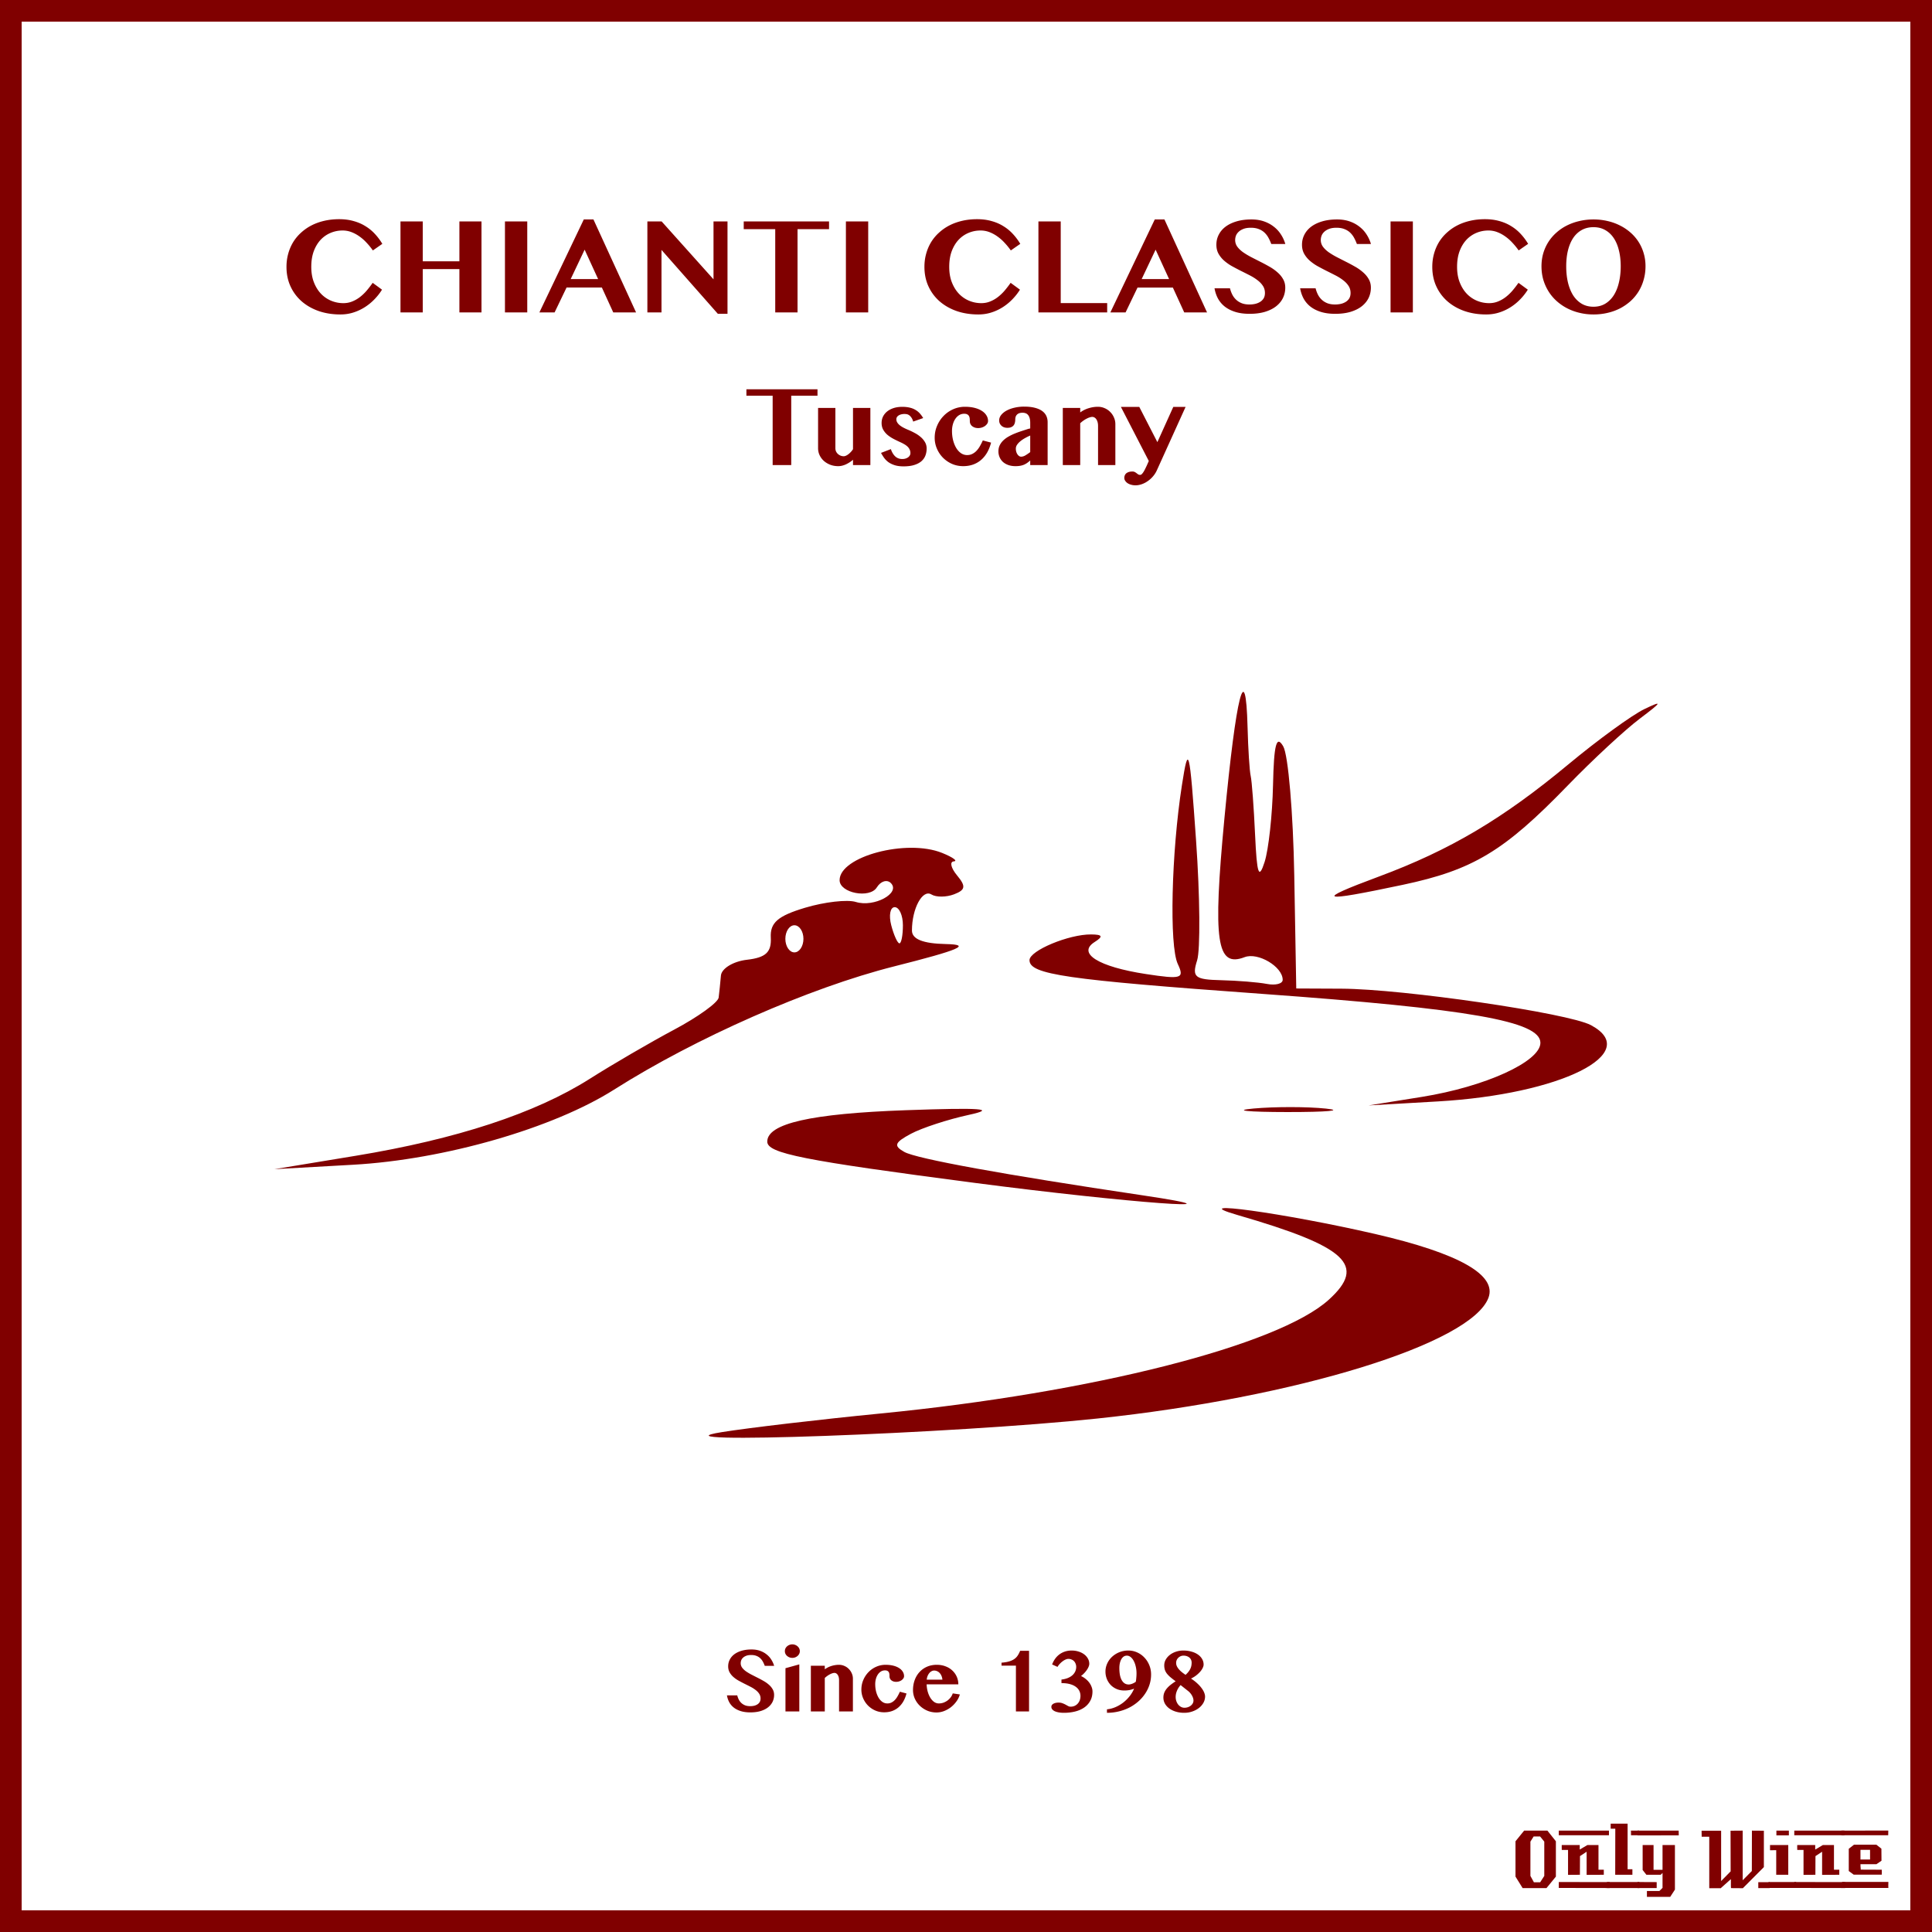
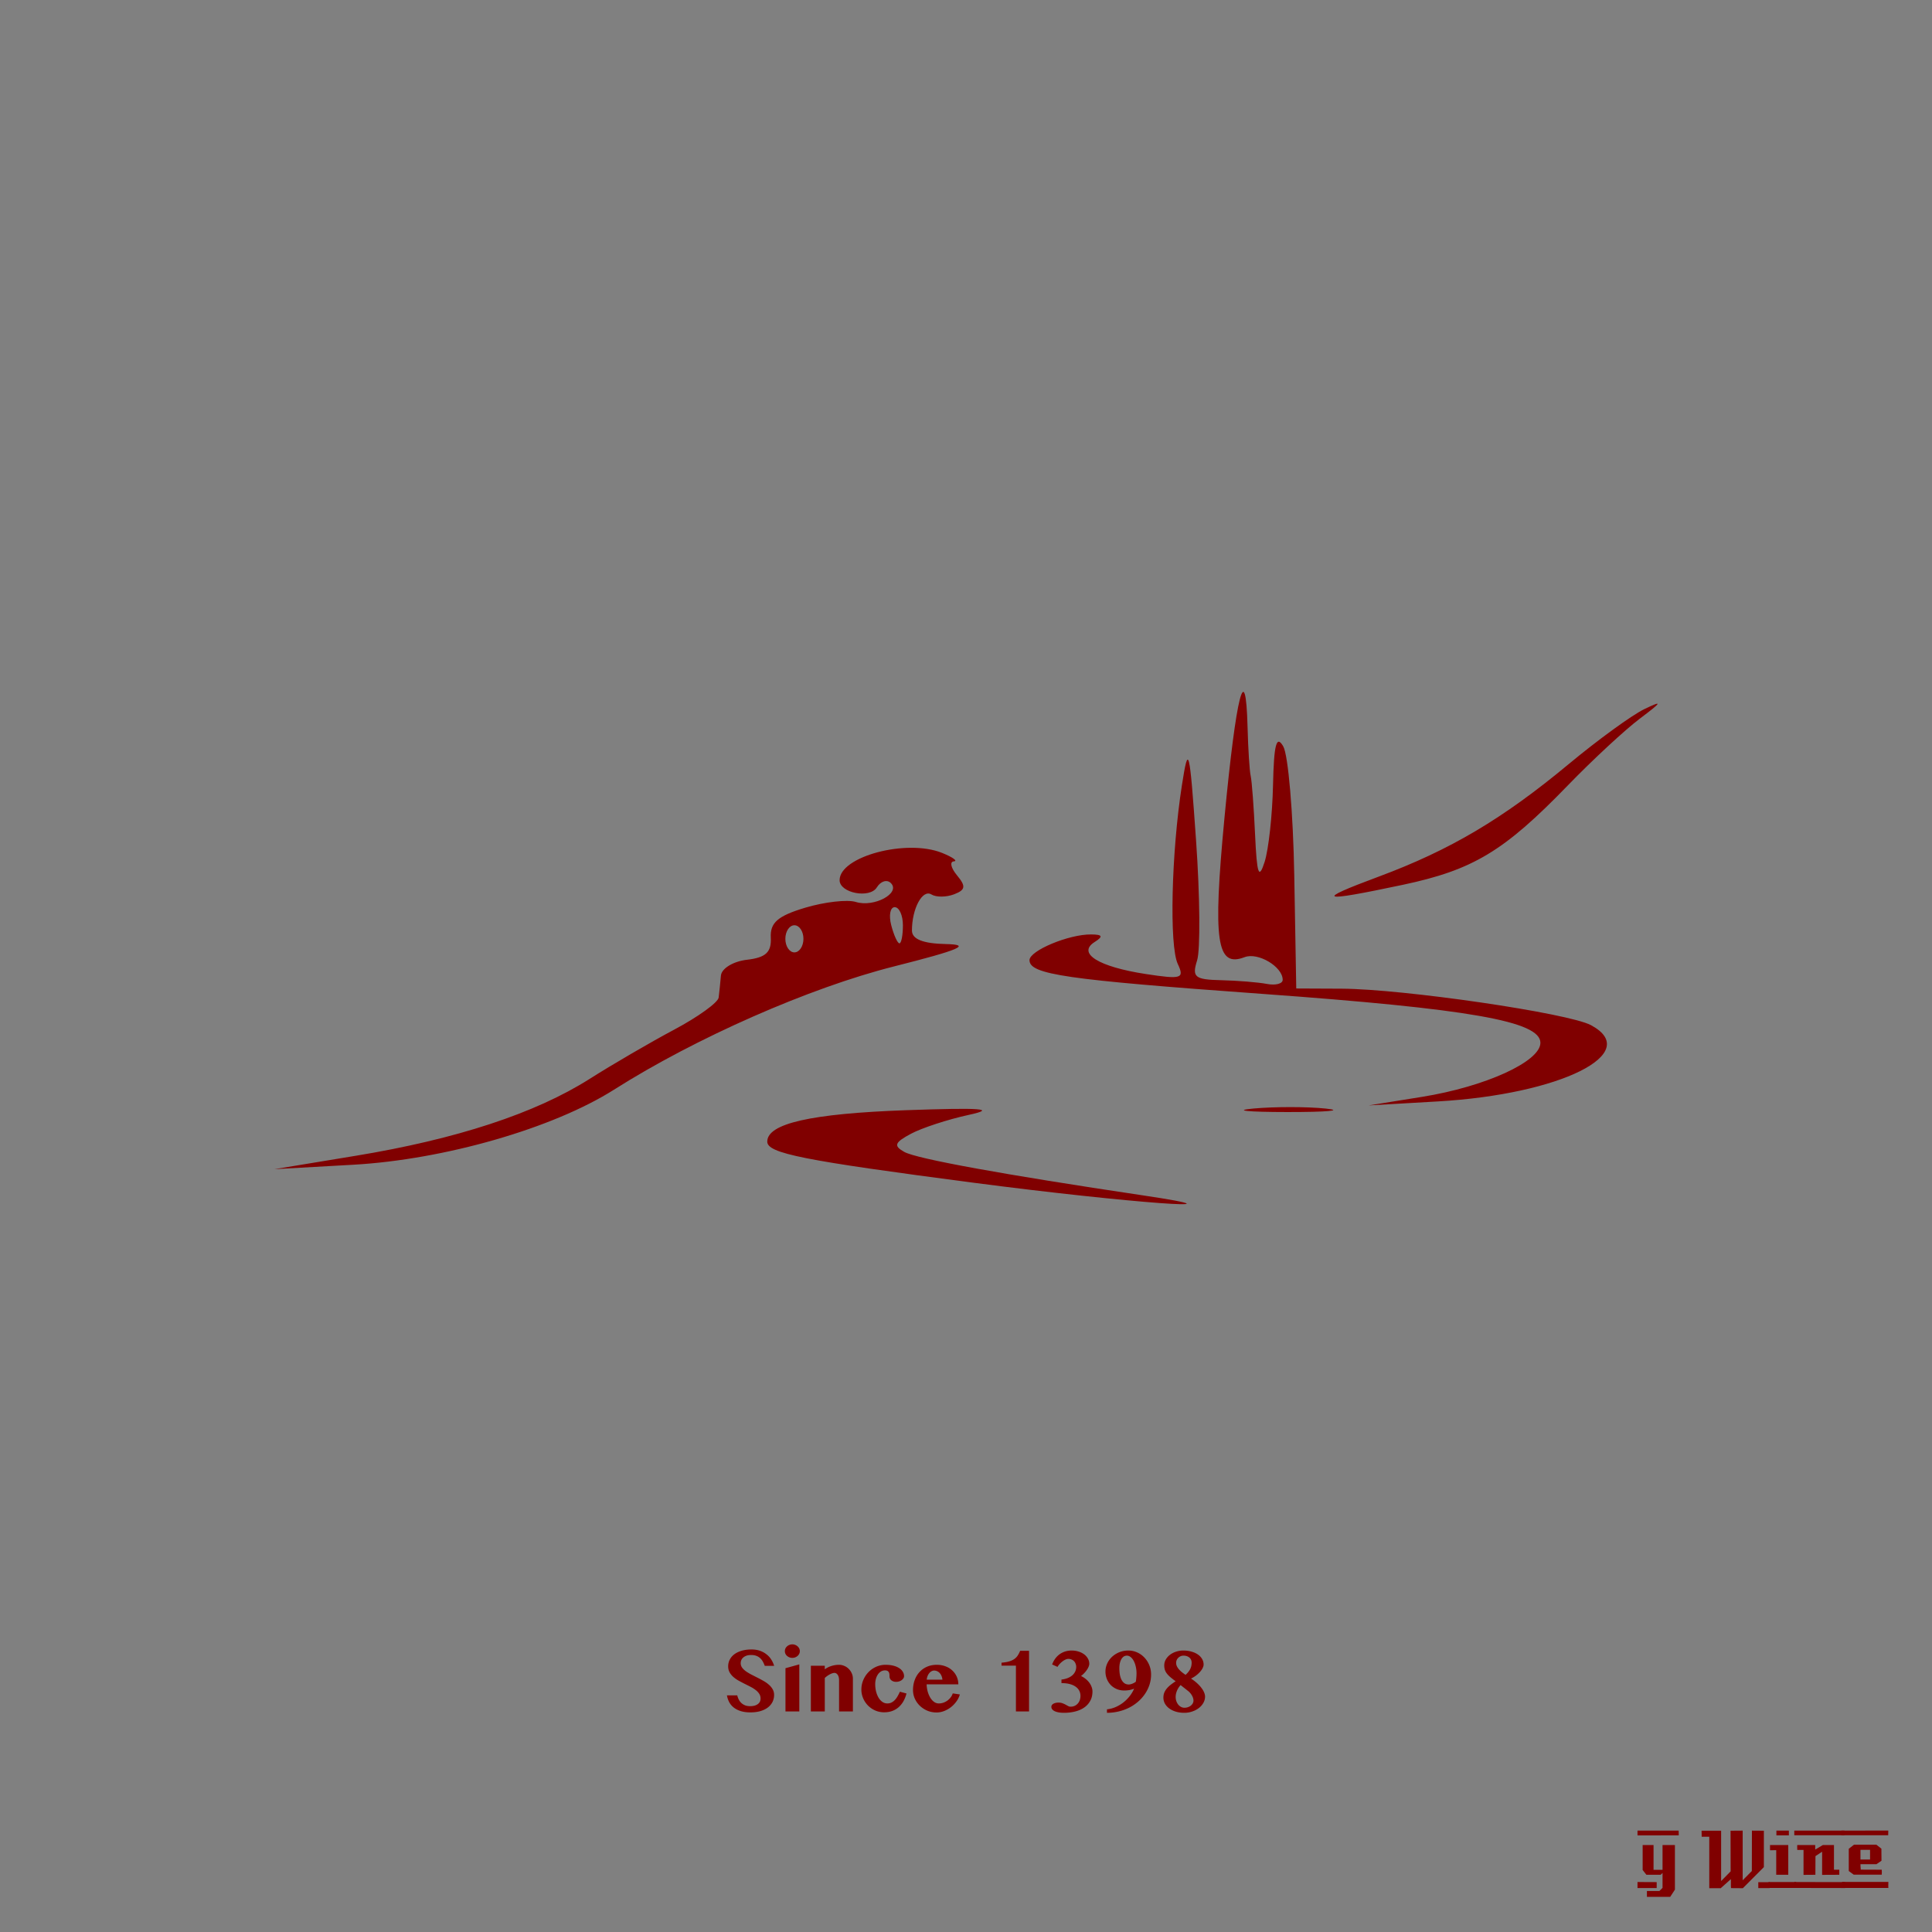
<svg xmlns="http://www.w3.org/2000/svg" width="885.827" height="885.827" viewBox="0 0 885.827 885.827">
  <rect x="0" y="0" width="885.827" height="885.827" fill="#808080" stroke="none" />
-   <path style="marker:none" color="#000" fill="#fff" stroke="maroon" stroke-width="9.933" overflow="visible" d="M4.963 4.966h875.901V880.86H4.963z" />
  <g fill="maroon" font-size="40" font-weight="400" letter-spacing="0" word-spacing="0" font-family="LambrettistA">
-     <path d="M713.379 860.427l-4.32 5.28h-10.92l-3.28-5.28v-16.2l3.96-4.88h10.68l3.88 4.88v16.2m-5.32-.32v-15.72l-1.92-2.36h-2.96l-1.48 2.36v15.72l1.6 2.92h2.88l1.88-2.92M737.71 841.467h-23v-2.12h23v2.12m-2.36 18.12c-3.733 0-6.36.013-7.88.04v-10.6l-3.04 2-.04 8.56-5.44.04v-11.44h-2.88c-.026-1.52-.026-2.267 0-2.24h8.24v2.08l3.52-2.08h5.08v11.32h2.44v2.32m2.68 6.08l-23.32-.04v-2.72l23.32.04v2.72" style="text-align:start;line-height:125%;-inkscape-font-specification:LambrettistA" />
-     <path d="M751.538 841.467h-3.72v-1.2c-.027-.08-.04-.387-.04-.92h3.76v2.12m-3.08 18.12h-7.88l.04-21.12h-2.12v-2.32h7.76v20.92h2.2v2.52m3.2 6.08h-14.88v-2.76h14.84c0 .746.013 1.666.04 2.76" style="text-align:start;line-height:125%;-inkscape-font-specification:LambrettistA" />
    <path d="M769.717 841.507l-18.92.04v-2.2h18.88c.026 1.333.04 2.053.04 2.16m-1.76 24.88l-2.16 3.32h-10.68v-2.68h5.72l1.44-1.44v-6.84l-.84.84h-6.56l-1.72-2.2v-11.44h5v11.36h4.12v-11.36h5.68v20.44m-8.36-.72h-8.8v-2.76l8.8.04v2.72M811.381 865.707h-5.2v-2.72h5.2v2.72m-2.64-9.64l-9.64 9.68c-2 0-3.8-.013-5.4-.04-.08 0-.107-1.374-.08-4.12l-4.76 4.24c0-.027-.013-.053-.04-.08h-5.12v-23.6h-3.48l-.04-2.76h8.96v23.08l4.36-4.44-.04-18.64c2.187 0 4.04-.013 5.56-.04v22.76l4.2-4.24.04-18.52c1.387.027 3.213.04 5.48.04v16.68" style="text-align:start;line-height:125%;-inkscape-font-specification:LambrettistA" />
    <path d="M820.202 841.507h-5.72v-2.16h5.72v2.16m-.28 18.08h-5.52c-.026-2.16-.026-5.92 0-11.28l-2.84.04c-.026-1.574-.026-2.374 0-2.4h8.36v13.64m3.6 6.04h-12.64v-2.72h12.64v2.72" style="text-align:start;line-height:125%;-inkscape-font-specification:LambrettistA" />
    <path d="M845.68 841.467h-23v-2.12h23v2.12m-2.36 18.12c-3.734 0-6.36.013-7.88.04v-10.6l-3.04 2-.04 8.56-5.44.04v-11.44h-2.88c-.027-1.52-.027-2.267 0-2.24h8.24v2.08l3.52-2.08h5.08v11.32h2.44v2.32m2.68 6.08l-23.32-.04v-2.72l23.32.04v2.72" style="text-align:start;line-height:125%;-inkscape-font-specification:LambrettistA" />
    <path d="M865.787 839.307l-.04 2.16h-21.48v-2.12l21.52-.04m-3 20.24h-12.84l-2.28-1.68v-10.2l2.4-1.88h10.24l2.32 1.84.04 5.52-2.32 1.6h-7.32c0 .64.013 1.066.04 1.28.053.213.08.613.08 1.2l9.64.04c.053.906.053 1.666 0 2.28m3.04 6.08h-21.24v-2.76h21.24c-.054 1.493-.054 2.413 0 2.76m-8.4-13.04v-4.44h-4.4v4.44h4.4" style="text-align:start;line-height:125%;-inkscape-font-specification:LambrettistA" />
  </g>
  <g>
    <g fill="maroon">
      <g font-weight="700" letter-spacing="0" word-spacing="0" font-family="Oriya MN">
        <g style="text-align:start;line-height:125%;-inkscape-font-specification:Oriya MN Bold" font-size="60">
-           <path d="M142.723 122.354c0 2.695.41 5.078 1.23 7.148.82 2.07 1.905 3.809 3.252 5.215a13.808 13.808 0 004.688 3.194 14.492 14.492 0 005.508 1.084c1.464 0 2.822-.254 4.072-.762a14.854 14.854 0 003.545-2.022 21.087 21.087 0 003.105-2.959 50.91 50.91 0 002.754-3.574l4.278 3.135a25.897 25.897 0 01-3.34 4.277 23.84 23.84 0 01-4.366 3.633 22.454 22.454 0 01-5.302 2.52c-1.914.625-3.936.937-6.065.937-3.593 0-6.904-.518-9.931-1.553-3.008-1.054-5.616-2.539-7.823-4.453a20.32 20.32 0 01-5.127-6.885c-1.23-2.675-1.845-5.654-1.845-8.935 0-2.11.263-4.111.79-6.006a21.059 21.059 0 012.257-5.303 19.914 19.914 0 013.632-4.365 21.987 21.987 0 014.805-3.34c1.797-.918 3.76-1.62 5.889-2.11 2.129-.487 4.385-.732 6.767-.732 2.403 0 4.6.284 6.592.85 2.012.547 3.828 1.328 5.45 2.344a19.85 19.85 0 014.365 3.574 26.736 26.736 0 013.398 4.541l-4.336 3.018a31.293 31.293 0 00-2.871-3.516 19.857 19.857 0 00-3.281-2.9 16.138 16.138 0 00-3.692-1.993 11.32 11.32 0 00-4.043-.732c-1.914 0-3.74.361-5.478 1.084a13.288 13.288 0 00-4.6 3.193c-1.308 1.407-2.353 3.145-3.134 5.215-.762 2.07-1.143 4.463-1.143 7.178M193.846 123.38v19.863h-10.225v-41.72h10.225v18.282h16.787v-18.281h10.137v41.719h-10.137v-19.864h-16.787M231.522 101.524h10.224v41.719h-10.224v-41.72M272.098 100.616l19.541 42.627H281.18l-5.215-11.397h-16.201l-5.479 11.397h-6.972l20.361-42.627h4.424m-10.43 27.334h12.569l-6.182-13.477-6.387 13.477M296.824 101.524h6.534l23.789 26.543v-26.543h6.416v42.363h-4.424l-25.84-29.297v28.653h-6.475v-41.72M380.116 101.524v3.545h-14.444v38.174h-10.224v-38.174h-14.444v-3.545h39.112M387.85 101.524h10.224v41.719H387.85v-41.72M435.223 122.354c0 2.695.41 5.078 1.23 7.148.82 2.07 1.905 3.809 3.252 5.215a13.808 13.808 0 004.688 3.194 14.492 14.492 0 005.508 1.084c1.464 0 2.822-.254 4.072-.762a14.854 14.854 0 003.545-2.022 21.087 21.087 0 003.105-2.959 50.91 50.91 0 002.754-3.574l4.278 3.135a25.897 25.897 0 01-3.34 4.277 23.84 23.84 0 01-4.366 3.633 22.454 22.454 0 01-5.302 2.52c-1.914.625-3.936.937-6.065.937-3.593 0-6.904-.518-9.931-1.553-3.008-1.054-5.616-2.539-7.823-4.453a20.32 20.32 0 01-5.127-6.885c-1.23-2.675-1.845-5.654-1.845-8.935 0-2.11.263-4.111.79-6.006a21.059 21.059 0 012.257-5.303 19.914 19.914 0 013.632-4.365 21.987 21.987 0 014.805-3.34c1.797-.918 3.76-1.62 5.889-2.11 2.129-.487 4.385-.732 6.767-.732 2.403 0 4.6.284 6.592.85 2.012.547 3.828 1.328 5.45 2.344a19.85 19.85 0 014.365 3.574 26.736 26.736 0 013.398 4.541l-4.336 3.018a31.293 31.293 0 00-2.871-3.516 19.857 19.857 0 00-3.281-2.9 16.138 16.138 0 00-3.692-1.993 11.32 11.32 0 00-4.043-.732c-1.914 0-3.74.361-5.478 1.084a13.288 13.288 0 00-4.6 3.193c-1.308 1.407-2.353 3.145-3.134 5.215-.762 2.07-1.143 4.463-1.143 7.178M476.121 101.524h10.225v37.441h21.299v4.278H476.12v-41.72M533.895 100.616l19.54 42.627h-10.458l-5.215-11.397h-16.201l-5.479 11.397h-6.972l20.361-42.627h4.424m-10.43 27.334h12.568l-6.181-13.477-6.387 13.477M572.948 143.887c-2.5 0-4.688-.293-6.563-.879-1.875-.586-3.477-1.396-4.805-2.431a12.06 12.06 0 01-3.134-3.692c-.762-1.426-1.29-2.988-1.582-4.687h7.09a13.475 13.475 0 001.083 2.93 8.48 8.48 0 001.787 2.343c.723.664 1.583 1.191 2.579 1.582.996.371 2.148.557 3.457.557.879 0 1.738-.088 2.578-.264.86-.195 1.62-.498 2.285-.908a4.799 4.799 0 001.64-1.611c.41-.684.616-1.514.616-2.49 0-1.25-.322-2.354-.967-3.311-.625-.957-1.465-1.826-2.52-2.608-1.035-.8-2.226-1.543-3.574-2.226a263.4 263.4 0 00-4.072-2.051 135.789 135.789 0 01-4.102-2.168 21.324 21.324 0 01-3.574-2.549 12.158 12.158 0 01-2.52-3.164c-.624-1.172-.937-2.52-.937-4.043 0-1.66.361-3.193 1.084-4.6.723-1.425 1.768-2.656 3.135-3.69 1.387-1.036 3.076-1.847 5.068-2.432 1.992-.586 4.258-.88 6.797-.88 2.11 0 4.014.294 5.713.88 1.7.585 3.193 1.386 4.482 2.402a13.816 13.816 0 013.282 3.545 16.597 16.597 0 012.05 4.424h-6.445c-.37-.996-.8-1.944-1.289-2.842a9.461 9.461 0 00-1.816-2.373c-.723-.684-1.592-1.22-2.608-1.612-1.015-.41-2.236-.615-3.662-.615-1.328 0-2.451.176-3.369.528-.918.351-1.66.8-2.227 1.347a4.746 4.746 0 00-1.23 1.787 5.872 5.872 0 00-.352 1.963c0 1.114.323 2.13.967 3.047.664.899 1.533 1.738 2.608 2.52a35.434 35.434 0 003.691 2.226 792.17 792.17 0 004.19 2.139 86.273 86.273 0 014.218 2.256 21.074 21.074 0 013.692 2.607c1.093.938 1.963 1.983 2.607 3.135.664 1.152.996 2.451.996 3.896 0 1.7-.351 3.282-1.054 4.746-.704 1.446-1.749 2.715-3.135 3.81-1.367 1.073-3.076 1.923-5.127 2.548-2.031.605-4.375.908-7.031.908M612.205 143.887c-2.5 0-4.687-.293-6.562-.879-1.875-.586-3.477-1.396-4.805-2.431a12.06 12.06 0 01-3.135-3.692c-.761-1.426-1.289-2.988-1.582-4.687h7.09a13.475 13.475 0 001.084 2.93 8.48 8.48 0 001.787 2.343c.723.664 1.582 1.191 2.578 1.582.997.371 2.149.557 3.457.557.88 0 1.739-.088 2.579-.264.859-.195 1.62-.498 2.285-.908a4.799 4.799 0 001.64-1.611c.41-.684.616-1.514.616-2.49 0-1.25-.323-2.354-.967-3.311-.625-.957-1.465-1.826-2.52-2.608-1.035-.8-2.226-1.543-3.574-2.226a263.446 263.446 0 00-4.072-2.051 135.789 135.789 0 01-4.102-2.168 21.324 21.324 0 01-3.574-2.549 12.158 12.158 0 01-2.52-3.164c-.625-1.172-.937-2.52-.937-4.043 0-1.66.361-3.193 1.084-4.6.723-1.425 1.768-2.656 3.135-3.69 1.386-1.036 3.076-1.847 5.068-2.432 1.992-.586 4.258-.88 6.797-.88 2.11 0 4.014.294 5.713.88 1.699.585 3.193 1.386 4.482 2.402a13.816 13.816 0 013.282 3.545 16.598 16.598 0 012.05 4.424h-6.445c-.371-.996-.8-1.944-1.29-2.842a9.461 9.461 0 00-1.815-2.373c-.723-.684-1.592-1.22-2.608-1.612-1.016-.41-2.236-.615-3.662-.615-1.328 0-2.451.176-3.37.528-.917.351-1.66.8-2.226 1.347a4.746 4.746 0 00-1.23 1.787 5.872 5.872 0 00-.352 1.963c0 1.114.323 2.13.967 3.047.664.899 1.533 1.738 2.607 2.52a35.434 35.434 0 003.692 2.226 792.17 792.17 0 004.19 2.139 86.273 86.273 0 014.218 2.256 21.073 21.073 0 013.691 2.607c1.094.938 1.963 1.983 2.608 3.135.664 1.152.996 2.451.996 3.896 0 1.7-.352 3.282-1.055 4.746-.703 1.446-1.748 2.715-3.134 3.81-1.368 1.073-3.077 1.923-5.127 2.548-2.032.605-4.375.908-7.032.908M637.576 101.524h10.225v41.719h-10.225v-41.72M668.074 122.354c0 2.695.41 5.078 1.231 7.148.82 2.07 1.904 3.809 3.252 5.215a13.808 13.808 0 004.687 3.194 14.492 14.492 0 005.508 1.084c1.465 0 2.822-.254 4.072-.762a14.854 14.854 0 003.545-2.022 21.088 21.088 0 003.106-2.959 50.907 50.907 0 002.754-3.574l4.277 3.135a25.897 25.897 0 01-3.34 4.277 23.84 23.84 0 01-4.365 3.633 22.455 22.455 0 01-5.303 2.52c-1.914.625-3.935.937-6.064.937-3.594 0-6.904-.518-9.932-1.553-3.008-1.054-5.615-2.539-7.822-4.453a20.32 20.32 0 01-5.127-6.885c-1.23-2.675-1.846-5.654-1.846-8.935 0-2.11.264-4.111.791-6.006a21.059 21.059 0 012.256-5.303 19.914 19.914 0 013.633-4.365 21.987 21.987 0 014.805-3.34c1.797-.918 3.76-1.62 5.888-2.11 2.13-.487 4.385-.732 6.768-.732 2.402 0 4.6.284 6.592.85 2.011.547 3.828 1.328 5.449 2.344a19.85 19.85 0 014.365 3.574 26.736 26.736 0 013.399 4.541l-4.336 3.018a31.293 31.293 0 00-2.871-3.516 19.857 19.857 0 00-3.282-2.9 16.138 16.138 0 00-3.691-1.993 11.32 11.32 0 00-4.043-.732c-1.914 0-3.74.361-5.479 1.084a13.288 13.288 0 00-4.6 3.193c-1.308 1.407-2.353 3.145-3.134 5.215-.762 2.07-1.143 4.463-1.143 7.178M730.623 144.18c-2.246 0-4.394-.254-6.445-.762a24.589 24.589 0 01-5.713-2.109 22.96 22.96 0 01-4.805-3.34 20.493 20.493 0 01-3.691-4.424 21.863 21.863 0 01-2.373-5.332c-.547-1.933-.82-3.974-.82-6.123 0-2.11.273-4.101.82-5.976a20.425 20.425 0 012.373-5.215 20.197 20.197 0 013.691-4.278 21.892 21.892 0 014.805-3.251 25.358 25.358 0 015.713-2.022c2.05-.488 4.2-.732 6.445-.732 2.246 0 4.395.244 6.446.732a24.489 24.489 0 015.713 2.05 22.48 22.48 0 014.804 3.223 20.2 20.2 0 013.692 4.278 19.81 19.81 0 012.343 5.185c.567 1.875.85 3.858.85 5.948 0 2.207-.283 4.287-.85 6.24a20.875 20.875 0 01-2.343 5.39 20.496 20.496 0 01-3.692 4.424 23.592 23.592 0 01-4.804 3.31 24.485 24.485 0 01-5.713 2.052c-2.051.488-4.2.732-6.446.732m0-3.545c2.032 0 3.819-.459 5.362-1.377 1.562-.937 2.87-2.226 3.925-3.867 1.055-1.66 1.846-3.623 2.373-5.889.547-2.265.82-4.736.82-7.412 0-2.636-.273-5.049-.82-7.236-.527-2.207-1.318-4.102-2.373-5.684-1.054-1.582-2.363-2.812-3.925-3.691-1.543-.879-3.33-1.318-5.362-1.318-2.05 0-3.857.439-5.42 1.318-1.562.879-2.87 2.11-3.925 3.691-1.036 1.582-1.827 3.477-2.373 5.684-.528 2.187-.791 4.6-.791 7.236 0 2.676.263 5.147.79 7.412.547 2.266 1.338 4.229 2.374 5.889 1.054 1.64 2.363 2.93 3.925 3.867 1.563.918 3.37 1.377 5.42 1.377" />
-         </g>
+           </g>
        <g style="text-align:start;line-height:125%;-inkscape-font-specification:Oriya MN Bold" font-size="50">
-           <path d="M374.823 178.478v2.954h-12.037v31.811h-8.52v-31.811H342.23v-2.954h32.593M383.026 187.047v18.457c0 .52.097 1.01.293 1.465.211.44.488.822.83 1.147.358.326.765.586 1.22.782.472.195.969.292 1.49.292.293 0 .626-.08 1-.244.375-.162.75-.39 1.124-.683a8.21 8.21 0 001.123-1.026c.374-.39.708-.822 1-1.294v-18.896h7.96v26.196h-7.96v-2.441a13.916 13.916 0 01-3.344 2.148c-1.172.521-2.32.782-3.442.782-1.302 0-2.515-.212-3.638-.635-1.123-.44-2.1-1.026-2.93-1.758a8.271 8.271 0 01-1.953-2.612 7.513 7.513 0 01-.708-3.223v-18.457h7.935M408.465 205.919c.472 1.416 1.14 2.53 2.002 3.345.863.797 1.945 1.196 3.247 1.196.554 0 1.058-.073 1.514-.22a3.951 3.951 0 001.172-.586c.325-.244.577-.529.757-.854.179-.326.268-.676.268-1.05 0-.618-.122-1.172-.366-1.66a4.396 4.396 0 00-.952-1.318 7.413 7.413 0 00-1.465-1.075c-.57-.341-1.18-.659-1.831-.952a53.14 53.14 0 01-3.076-1.49 16.14 16.14 0 01-2.784-1.83 9.075 9.075 0 01-1.977-2.368c-.505-.895-.757-1.929-.757-3.1 0-1.108.228-2.117.684-3.028a7.106 7.106 0 011.953-2.344c.83-.651 1.823-1.156 2.978-1.514 1.172-.358 2.458-.537 3.858-.537 1.286 0 2.425.122 3.418.366.993.228 1.863.57 2.612 1.026a8.07 8.07 0 012.002 1.611c.57.635 1.09 1.351 1.562 2.149l-4.59 1.61c-.244-.845-.545-1.496-.903-1.952-.342-.472-.7-.822-1.074-1.05a2.685 2.685 0 00-1.099-.415 7.143 7.143 0 00-.952-.073c-.488 0-.952.057-1.391.17-.44.098-.83.253-1.172.465a2.479 2.479 0 00-.83.756c-.196.31-.293.66-.293 1.05 0 .505.13.977.39 1.416.26.44.619.855 1.075 1.245.455.375.992.733 1.61 1.075a24.08 24.08 0 002.052.976c1.123.456 2.205.969 3.247 1.538a14.163 14.163 0 012.807 1.904 8.822 8.822 0 011.954 2.344c.504.863.756 1.831.756 2.905 0 1.14-.187 2.206-.561 3.199-.375.993-.985 1.863-1.831 2.612-.847.732-1.945 1.31-3.296 1.733-1.335.424-2.962.635-4.883.635-1.628 0-3.011-.187-4.15-.561-1.14-.375-2.108-.855-2.906-1.44a9.449 9.449 0 01-1.953-2.003 24.615 24.615 0 01-1.342-2.173l4.516-1.733M442.083 189.708c-.846 0-1.62.212-2.32.635-.683.423-1.269 1-1.757 1.733-.488.716-.863 1.555-1.123 2.515-.26.944-.39 1.945-.39 3.003 0 1.465.162 2.864.488 4.199.342 1.335.814 2.515 1.416 3.54.602 1.01 1.326 1.815 2.173 2.417a4.918 4.918 0 002.88.903c.88 0 1.669-.179 2.369-.537a6.872 6.872 0 001.928-1.44 10.72 10.72 0 001.563-2.149c.472-.813.911-1.676 1.318-2.587l3.784 1c-.44 1.71-1.05 3.24-1.83 4.59-.782 1.335-1.718 2.466-2.808 3.394a11.618 11.618 0 01-3.687 2.1c-1.367.472-2.856.708-4.468.708-1.806 0-3.507-.342-5.102-1.026a13.613 13.613 0 01-4.15-2.832 13.475 13.475 0 01-2.784-4.15 12.521 12.521 0 01-1.025-5.03c0-1.936.366-3.76 1.099-5.468.732-1.726 1.725-3.231 2.978-4.517a13.834 13.834 0 014.419-3.076 13.19 13.19 0 015.395-1.123c1.612 0 3.069.163 4.37.488 1.303.326 2.41.781 3.32 1.367.929.586 1.637 1.278 2.125 2.075.504.798.757 1.66.757 2.588 0 .44-.13.855-.39 1.246-.261.39-.603.74-1.026 1.05a5.565 5.565 0 01-1.465.707 5.61 5.61 0 01-1.636.244c-.635 0-1.188-.089-1.66-.268a4.04 4.04 0 01-1.196-.684 2.89 2.89 0 01-.977-2.148c0-.39-.016-.79-.049-1.196a3.006 3.006 0 00-.293-1.123 1.914 1.914 0 00-.78-.83c-.343-.212-.83-.318-1.466-.318M472.357 199.693a23.53 23.53 0 00-2.32 1.148c-.78.423-1.489.895-2.124 1.416a7.752 7.752 0 00-1.562 1.636c-.39.57-.586 1.172-.586 1.806 0 .505.065.985.195 1.44.13.44.31.83.537 1.173.228.325.48.586.757.78.293.196.602.294.928.294.635 0 1.286-.196 1.953-.586a24.707 24.707 0 002.222-1.514v-7.593m7.983 13.55h-7.983v-2.1c-.44.375-.871.717-1.294 1.026-.423.31-.895.586-1.416.83a8.043 8.043 0 01-1.734.537c-.65.13-1.424.196-2.319.196-1.204 0-2.295-.171-3.271-.513-.96-.342-1.783-.814-2.466-1.416a6.375 6.375 0 01-1.538-2.173 6.707 6.707 0 01-.537-2.686c0-1.009.187-1.912.561-2.71a7.962 7.962 0 011.563-2.197 12.229 12.229 0 012.319-1.758c.895-.52 1.847-.992 2.856-1.416a45.653 45.653 0 013.174-1.172c1.09-.358 2.165-.708 3.223-1.05l.879-.195v-2.612c0-.83-.09-1.538-.269-2.124-.163-.586-.399-1.058-.708-1.416a2.454 2.454 0 00-1.098-.806 3.99 3.99 0 00-1.44-.244c-.636 0-1.165.082-1.588.244-.423.163-.765.391-1.025.684a2.44 2.44 0 00-.562.977c-.114.374-.17.773-.17 1.196 0 .504-.058.985-.172 1.44a2.996 2.996 0 01-.561 1.22c-.26.343-.627.62-1.099.831-.455.212-1.05.317-1.782.317a4.689 4.689 0 01-1.538-.244 3.818 3.818 0 01-1.172-.708 3.644 3.644 0 01-.781-1.074 3.41 3.41 0 01-.269-1.343c0-.911.31-1.75.928-2.514.619-.782 1.449-1.457 2.49-2.027 1.058-.57 2.27-1.009 3.638-1.318a19.03 19.03 0 014.37-.488c1.872 0 3.483.17 4.834.512 1.367.342 2.49.822 3.37 1.44.878.62 1.53 1.368 1.952 2.247.424.879.635 1.863.635 2.954v19.653M503.46 195.299c0-.667-.073-1.261-.22-1.782-.146-.521-.341-.952-.585-1.294a2.502 2.502 0 00-.855-.806 1.92 1.92 0 00-.976-.268c-.342 0-.741.073-1.197.22-.44.13-.903.325-1.391.585-.489.244-.985.545-1.49.903-.504.359-.992.757-1.464 1.197v19.19h-7.984v-26.197h7.984v2.05a12.519 12.519 0 013.93-1.952c1.4-.424 2.8-.635 4.2-.635 1.074 0 2.09.211 3.051.635a7.594 7.594 0 012.54 1.709 7.908 7.908 0 011.733 2.539c.44.96.659 1.993.659 3.1v18.75h-7.935V195.3M513.934 186.559h8.423l8.3 16.162 7.3-16.162h5.64l-13.208 29.15a11.362 11.362 0 01-1.807 2.783 11.993 11.993 0 01-2.417 2.149 10.841 10.841 0 01-2.734 1.391c-.96.326-1.896.489-2.808.489a7.25 7.25 0 01-1.977-.269 5.529 5.529 0 01-1.636-.708 3.921 3.921 0 01-1.099-1.099 2.337 2.337 0 01-.415-1.342c0-.326.057-.66.171-1.001.114-.342.31-.66.586-.953.293-.276.676-.504 1.148-.683.472-.18 1.066-.269 1.782-.269.472 0 .854.082 1.147.244.293.163.554.334.782.513.244.195.488.375.732.537.244.163.562.244.952.244.26 0 .53-.146.806-.439a6.2 6.2 0 00.806-1.099c.276-.44.528-.911.756-1.416.244-.488.456-.927.635-1.318l.928-2.1-12.793-24.804" />
-         </g>
+           </g>
      </g>
      <g style="text-align:start;line-height:125%;-inkscape-font-specification:Oriya MN Bold" font-size="40" font-weight="700" letter-spacing="0" word-spacing="0" font-family="Oriya MN">
        <path d="M344.027 785.133c-1.667 0-3.125-.195-4.375-.586-1.25-.39-2.318-.93-3.203-1.621a8.04 8.04 0 01-2.09-2.461c-.508-.95-.86-1.992-1.055-3.125h4.727c.169.69.41 1.341.722 1.953.313.6.71 1.12 1.192 1.563a5.45 5.45 0 001.718 1.054c.664.248 1.433.371 2.305.371.586 0 1.159-.058 1.719-.175a4.974 4.974 0 001.523-.606 3.2 3.2 0 001.094-1.074c.273-.456.41-1.01.41-1.66 0-.834-.215-1.57-.644-2.207-.417-.638-.977-1.218-1.68-1.738a14.903 14.903 0 00-2.383-1.485c-.885-.456-1.79-.911-2.715-1.367a90.546 90.546 0 01-2.734-1.445 14.217 14.217 0 01-2.383-1.7 8.105 8.105 0 01-1.68-2.109c-.416-.781-.625-1.68-.625-2.695 0-1.107.241-2.13.723-3.067.482-.95 1.178-1.77 2.09-2.46.924-.69 2.05-1.231 3.379-1.622 1.328-.39 2.838-.586 4.531-.586 1.406 0 2.676.196 3.809.586 1.132.39 2.129.925 2.988 1.602a9.21 9.21 0 012.187 2.363 11.065 11.065 0 011.368 2.95h-4.297a14.74 14.74 0 00-.86-1.895 6.308 6.308 0 00-1.21-1.582 5.226 5.226 0 00-1.739-1.074c-.677-.274-1.49-.41-2.441-.41-.886 0-1.634.117-2.246.351-.612.234-1.107.534-1.485.898a3.164 3.164 0 00-.82 1.192 3.915 3.915 0 00-.234 1.308c0 .743.214 1.42.644 2.032.443.599 1.022 1.159 1.738 1.68.73.507 1.55 1.002 2.461 1.484.912.468 1.843.944 2.793 1.426.964.481 1.901.983 2.813 1.503.924.521 1.745 1.1 2.46 1.739a7.71 7.71 0 011.739 2.09c.443.768.664 1.634.664 2.597a7.217 7.217 0 01-.703 3.164c-.469.964-1.165 1.81-2.09 2.54-.911.715-2.05 1.282-3.418 1.699-1.354.403-2.917.605-4.687.605M360.14 764.88l6.348-1.759v21.582h-6.348V764.88m-.274-7.832c0-.43.085-.833.254-1.21a3.04 3.04 0 01.743-.977 3.332 3.332 0 011.093-.664c.417-.17.86-.254 1.328-.254.47 0 .912.084 1.329.254.416.156.78.377 1.093.664.313.273.56.599.743.976.182.378.273.781.273 1.211 0 .43-.091.833-.273 1.211a3.04 3.04 0 01-.743.977 3.838 3.838 0 01-1.093.664 3.75 3.75 0 01-1.329.234 3.75 3.75 0 01-1.328-.234 3.838 3.838 0 01-1.093-.664 3.04 3.04 0 01-.743-.977 2.926 2.926 0 01-.254-1.21M384.71 770.348c0-.534-.058-1.01-.176-1.426a3.317 3.317 0 00-.468-1.035 2.002 2.002 0 00-.684-.645 1.537 1.537 0 00-.781-.214 3.19 3.19 0 00-.957.175 6.02 6.02 0 00-1.113.47 9.1 9.1 0 00-1.192.722c-.404.286-.794.605-1.172.957v15.351h-6.386v-20.957h6.386v1.64a10.015 10.015 0 013.145-1.562c1.12-.338 2.24-.507 3.36-.507.859 0 1.672.169 2.44.507a6.075 6.075 0 012.032 1.368 6.327 6.327 0 011.387 2.03 5.89 5.89 0 01.527 2.481v15h-6.348v-14.355M405.765 765.875c-.677 0-1.296.17-1.856.508a4.6 4.6 0 00-1.406 1.387c-.39.573-.69 1.243-.898 2.011a8.996 8.996 0 00-.313 2.403c0 1.172.13 2.291.39 3.36.274 1.067.652 2.01 1.134 2.831.481.807 1.06 1.452 1.738 1.934.69.482 1.458.722 2.305.722.703 0 1.334-.143 1.894-.43a5.498 5.498 0 001.543-1.152 8.576 8.576 0 001.25-1.718c.378-.651.73-1.341 1.055-2.07l3.027.8c-.351 1.367-.84 2.591-1.465 3.672a10.467 10.467 0 01-2.246 2.715 9.294 9.294 0 01-2.949 1.68c-1.094.377-2.285.566-3.574.566-1.445 0-2.806-.273-4.082-.82a10.89 10.89 0 01-3.32-2.266 10.78 10.78 0 01-2.227-3.32 10.017 10.017 0 01-.82-4.024c0-1.55.293-3.008.879-4.375a11.635 11.635 0 012.382-3.613 11.067 11.067 0 013.535-2.461 10.552 10.552 0 014.317-.898c1.289 0 2.454.13 3.496.39 1.042.26 1.927.625 2.656 1.094.742.469 1.309 1.022 1.7 1.66a3.8 3.8 0 01.605 2.07c0 .352-.104.684-.313.997a3.337 3.337 0 01-.82.84c-.338.234-.73.423-1.172.566-.43.13-.866.195-1.308.195-.508 0-.95-.071-1.328-.215a3.232 3.232 0 01-.958-.547 2.312 2.312 0 01-.78-1.718c0-.313-.014-.632-.04-.957a2.403 2.403 0 00-.234-.899 1.531 1.531 0 00-.625-.664c-.274-.17-.664-.254-1.172-.254M429.398 785.172c-1.498 0-2.904-.273-4.219-.82a11.37 11.37 0 01-3.418-2.246 10.458 10.458 0 01-2.305-3.262 9.544 9.544 0 01-.84-3.945c0-1.654.26-3.184.782-4.59.52-1.42 1.256-2.643 2.207-3.672a10.025 10.025 0 013.437-2.441c1.341-.586 2.832-.88 4.473-.88 1.458 0 2.793.235 4.004.704 1.224.455 2.265 1.093 3.125 1.914a8.527 8.527 0 012.031 2.851 8.489 8.489 0 01.723 3.496h-14.532c.04 1.16.202 2.266.489 3.32.3 1.055.696 1.986 1.191 2.794.495.807 1.074 1.452 1.738 1.933a3.74 3.74 0 002.207.703c.704 0 1.394-.117 2.07-.351a7.613 7.613 0 001.876-.996 7.29 7.29 0 001.484-1.485 5.93 5.93 0 00.918-1.777l3.262.488a10.217 10.217 0 01-1.582 3.203 12.742 12.742 0 01-2.52 2.637 12.595 12.595 0 01-3.164 1.778 9.625 9.625 0 01-3.437.644m2.695-15.059a5.335 5.335 0 00-.41-1.699 4.299 4.299 0 00-.82-1.308 3.332 3.332 0 00-1.153-.84 3.18 3.18 0 00-1.406-.313c-.39 0-.775.098-1.152.293a3.464 3.464 0 00-1.036.84c-.312.365-.579.807-.8 1.328a6.133 6.133 0 00-.41 1.7h7.187M465.804 784.703v-20.996h-6.602v-1.367c1.368-.104 2.52-.293 3.457-.566.951-.287 1.745-.651 2.383-1.094a5.845 5.845 0 001.582-1.621c.417-.638.788-1.36 1.114-2.168h4.082v27.812h-6.016M486.683 770.074a10.792 10.792 0 002.734-.625c.834-.325 1.55-.735 2.149-1.23a5.422 5.422 0 001.386-1.758 5.027 5.027 0 00.489-2.207 3.71 3.71 0 00-.274-1.426 3.356 3.356 0 00-.722-1.172 3.28 3.28 0 00-1.133-.761 3.59 3.59 0 00-1.465-.293c-.378 0-.794.097-1.25.293a6.788 6.788 0 00-1.367.8 9.53 9.53 0 00-1.29 1.153 8.026 8.026 0 00-1.074 1.426l-2.46-1.114c.325-.885.755-1.712 1.289-2.48a8.873 8.873 0 011.914-2.031 8.78 8.78 0 012.558-1.368c.964-.338 2.032-.507 3.203-.507 1.12 0 2.168.156 3.145.468.976.3 1.83.723 2.559 1.27a6.208 6.208 0 011.718 1.934c.43.742.645 1.549.645 2.421 0 .378-.098.808-.293 1.29-.182.468-.443.95-.781 1.445-.326.495-.723.99-1.192 1.484-.469.495-.976.957-1.523 1.387a8.94 8.94 0 012.07 1.27 9.015 9.015 0 011.68 1.699 7.86 7.86 0 011.093 1.992c.274.703.41 1.4.41 2.09 0 1.64-.338 3.073-1.015 4.297a8.866 8.866 0 01-2.754 3.066c-1.172.82-2.559 1.432-4.16 1.836-1.589.403-3.3.605-5.137.605-.898 0-1.706-.065-2.422-.195-.716-.13-1.328-.312-1.836-.547-.494-.247-.872-.534-1.132-.86a1.76 1.76 0 01-.391-1.093c0-.39.104-.71.312-.957.222-.26.495-.462.82-.605a3.992 3.992 0 011.055-.333c.378-.065.73-.097 1.055-.097.69 0 1.296.097 1.817.293.533.195 1.015.41 1.445.644.43.235.82.45 1.172.645.364.195.735.293 1.113.293.742 0 1.393-.137 1.953-.41a4.133 4.133 0 001.426-1.094c.39-.456.684-.977.879-1.563a6.01 6.01 0 00.293-1.875c0-.833-.176-1.601-.528-2.304-.351-.716-.885-1.335-1.601-1.856-.716-.534-1.621-.95-2.715-1.25-1.094-.3-2.383-.449-3.867-.449v-1.64M507.542 783.727c1.341-.13 2.65-.469 3.926-1.016a16.66 16.66 0 003.574-2.11 17.096 17.096 0 002.91-2.91 14.55 14.55 0 002.032-3.437c-.625.26-1.309.469-2.051.625a13.02 13.02 0 01-2.461.215c-1.328 0-2.526-.24-3.594-.723-1.068-.481-1.972-1.12-2.715-1.914a8.706 8.706 0 01-1.718-2.773 9.16 9.16 0 01-.586-3.242 8.76 8.76 0 01.82-3.75 9.613 9.613 0 012.246-3.086 10.839 10.839 0 013.32-2.07 10.938 10.938 0 014.082-.762c1.446 0 2.8.286 4.063.859a10.237 10.237 0 013.32 2.363c.95.99 1.7 2.155 2.246 3.496.547 1.329.82 2.748.82 4.258 0 1.615-.24 3.17-.722 4.668a16.32 16.32 0 01-2.05 4.2 18.174 18.174 0 01-3.165 3.574 20.22 20.22 0 01-4.082 2.754 22.297 22.297 0 01-4.844 1.757 22.72 22.72 0 01-5.37.625v-1.601m9.98-11.387c.247 0 .514-.032.8-.098a5.47 5.47 0 00.86-.273c.286-.117.566-.247.84-.39.273-.157.52-.32.742-.489.104-.547.182-1.159.234-1.836.065-.69.098-1.367.098-2.031 0-1.094-.117-2.13-.352-3.106-.22-.99-.533-1.855-.937-2.597-.39-.742-.86-1.328-1.406-1.758-.534-.43-1.107-.645-1.72-.645-.598 0-1.119.163-1.562.489-.43.325-.787.761-1.074 1.308a7.27 7.27 0 00-.625 1.817c-.13.677-.195 1.367-.195 2.07a18.2 18.2 0 00.234 3.027c.17.925.43 1.719.782 2.383.351.664.794 1.185 1.328 1.563.547.377 1.198.566 1.953.566M542.562 756.774c1.34 0 2.578.162 3.71.488 1.147.312 2.13.755 2.95 1.328.833.573 1.478 1.257 1.934 2.05.468.782.703 1.635.703 2.56 0 .507-.157 1.06-.47 1.66a7.924 7.924 0 01-1.25 1.777 13.517 13.517 0 01-1.835 1.66c-.703.52-1.445.964-2.227 1.328 1.094.703 2.045 1.433 2.852 2.188.807.742 1.478 1.478 2.012 2.207.534.716.93 1.406 1.191 2.07.26.664.39 1.257.39 1.777 0 1.016-.253 1.98-.761 2.891a7.91 7.91 0 01-2.07 2.363c-.86.677-1.869 1.211-3.028 1.602-1.145.403-2.37.605-3.672.605-1.393 0-2.675-.175-3.847-.527-1.159-.352-2.168-.84-3.028-1.465-.846-.625-1.51-1.36-1.992-2.207a5.74 5.74 0 01-.703-2.793c0-.794.13-1.53.39-2.207a7.278 7.278 0 011.153-1.914 11.786 11.786 0 011.777-1.719 26.317 26.317 0 012.305-1.62 46.05 46.05 0 01-2.48-1.934c-.664-.586-1.205-1.153-1.621-1.7a5.978 5.978 0 01-.88-1.718 7.103 7.103 0 01-.253-1.973c0-.924.228-1.797.683-2.617a7.347 7.347 0 011.875-2.149c.795-.625 1.72-1.113 2.774-1.464a10.508 10.508 0 013.418-.547m-3.301 5.664c0 .56.124 1.093.371 1.601.247.495.573.97.977 1.426.403.456.866.892 1.386 1.309.521.403 1.049.787 1.582 1.152.86-.755 1.537-1.576 2.032-2.461.507-.898.761-1.953.761-3.164 0-.443-.084-.86-.254-1.25-.169-.39-.416-.73-.742-1.016a3.44 3.44 0 00-1.172-.664c-.455-.169-.976-.254-1.562-.254-.508 0-.97.098-1.387.293-.403.183-.755.43-1.054.743-.3.299-.534.65-.704 1.054-.156.39-.234.801-.234 1.23m2.05 10.176c-.403.43-.748.886-1.034 1.368-.287.468-.521.937-.703 1.406a8.339 8.339 0 00-.41 1.387 7.548 7.548 0 00-.118 1.27c0 .69.104 1.334.313 1.933a5.29 5.29 0 00.859 1.582 4.26 4.26 0 001.27 1.054c.494.26 1.022.391 1.582.391.573 0 1.106-.084 1.601-.254.508-.182.95-.423 1.328-.722.378-.3.67-.645.88-1.036.22-.403.331-.833.331-1.289a3.94 3.94 0 00-.195-1.172 5.59 5.59 0 00-.547-1.21 6.438 6.438 0 00-.781-1.094 6.043 6.043 0 00-.938-.899l-3.437-2.715" />
      </g>
-       <path d="M331.063 656.616c12.542-2 45.192-5.831 72.556-8.513 97.134-9.522 182.401-31.152 205.614-52.159 17.49-15.828 8.364-24.303-41.846-38.86-25.342-7.348 21.662-.864 63.181 8.715 38.374 8.854 55.911 18.762 51.866 29.304-8.063 21.011-87.864 45.62-179.31 55.296-66.06 6.99-209.375 12.168-172.06 6.217zm116.09-114.231c-79.148-10.344-95.36-13.565-95.36-18.951 0-8.299 20.06-12.846 63.523-14.4 34.651-1.238 41.95-.7 28.92 2.129-9.586 2.08-21.545 5.987-26.576 8.68-7.519 4.024-8.058 5.506-3.024 8.322 5.606 3.138 45.68 10.436 109.218 19.891 52.942 7.879-6.85 3.458-76.702-5.671zm-284.151-12.441c46.363-7.638 82.456-19.489 107.261-35.22 10.531-6.678 28.053-16.883 38.937-22.678 10.885-5.794 20.023-12.392 20.308-14.663.286-2.27.752-6.803 1.037-10.072.285-3.27 5.649-6.534 11.92-7.256 8.647-.995 11.291-3.449 10.945-10.158-.353-6.846 3.202-9.942 15.73-13.696 8.904-2.667 19.37-3.86 23.26-2.65 8.373 2.604 20.683-4.04 16.056-8.667-1.768-1.768-4.662-.874-6.43 1.988-3.253 5.263-17.064 2.588-17.064-3.306 0-10.888 30.714-19.064 46.982-12.506 4.944 1.993 7.362 3.743 5.372 3.887-1.99.145-1.313 3.04 1.504 6.433 4.138 4.987 3.876 6.647-1.367 8.66-3.568 1.369-8.247 1.401-10.398.072-4.086-2.525-8.925 6.439-8.925 16.532 0 3.973 5.044 5.986 15.548 6.208 11.98.252 6.51 2.61-23.84 10.274-38.666 9.764-90.888 32.754-128.28 56.472-27.952 17.73-77.833 32.09-119.627 34.44l-36.097 2.028 37.168-6.122zm205.376-99.493c0-3.42-1.866-6.219-4.146-6.219s-4.146 2.799-4.146 6.22c0 3.42 1.865 6.218 4.146 6.218 2.28 0 4.146-2.798 4.146-6.219zm45.606-6.219c0-4.56-1.691-8.292-3.758-8.292s-2.782 3.732-1.59 8.292c1.193 4.56 2.884 8.292 3.759 8.292.874 0 1.589-3.731 1.589-8.292zm160.769 84.026c9.751-.876 24.677-.864 33.168.029 8.49.89.512 1.608-17.73 1.592-18.243-.015-25.19-.744-15.438-1.62zm77.137-5.328c29.12-4.666 54.39-16.188 54.39-24.8 0-9.887-32.321-15.563-127.874-22.458-89.896-6.487-106.377-8.88-106.377-15.442 0-4.362 18.022-11.881 28.255-11.788 5.255.048 5.653.908 1.607 3.475-8.154 5.173 1.744 11.358 23.492 14.68 16.386 2.503 17.781 2.063 14.632-4.616-3.937-8.35-2.95-50.937 1.903-82.012 2.998-19.2 3.477-17.32 6.485 25.458 1.786 25.404 1.998 50.125.471 54.935-2.432 7.664-1.073 8.786 10.978 9.064 7.565.174 17.02.942 21.01 1.706 3.99.764 7.256-.083 7.256-1.883 0-6.019-11.317-12.749-17.468-10.388-12.852 4.931-14.604-7.125-9.249-63.66 5.382-56.81 9.768-74.106 10.61-41.836.264 10.071.912 20.177 1.442 22.458.53 2.28 1.434 14.407 2.008 26.949.833 18.164 1.72 20.695 4.365 12.438 1.825-5.7 3.562-21.56 3.858-35.241.406-18.717 1.565-23.118 4.68-17.774 2.277 3.907 4.553 30.485 5.057 59.064l.916 51.962 20.73.093c28.374.126 104.042 11.187 114.378 16.718 24 12.844-13.889 31.728-70.168 34.973l-31.772 1.832 24.385-3.907zm-19.774-100.988c32.734-12.168 56.913-26.487 87.125-51.595 13.394-11.132 29.017-22.486 34.718-25.231 8.534-4.11 8.167-3.34-2.073 4.363-6.84 5.146-21.767 18.99-33.168 30.765-29.116 30.07-43.334 38.625-75.535 45.448-38.385 8.134-40.819 7.31-11.067-3.75z" />
+       <path d="M331.063 656.616zm116.09-114.231c-79.148-10.344-95.36-13.565-95.36-18.951 0-8.299 20.06-12.846 63.523-14.4 34.651-1.238 41.95-.7 28.92 2.129-9.586 2.08-21.545 5.987-26.576 8.68-7.519 4.024-8.058 5.506-3.024 8.322 5.606 3.138 45.68 10.436 109.218 19.891 52.942 7.879-6.85 3.458-76.702-5.671zm-284.151-12.441c46.363-7.638 82.456-19.489 107.261-35.22 10.531-6.678 28.053-16.883 38.937-22.678 10.885-5.794 20.023-12.392 20.308-14.663.286-2.27.752-6.803 1.037-10.072.285-3.27 5.649-6.534 11.92-7.256 8.647-.995 11.291-3.449 10.945-10.158-.353-6.846 3.202-9.942 15.73-13.696 8.904-2.667 19.37-3.86 23.26-2.65 8.373 2.604 20.683-4.04 16.056-8.667-1.768-1.768-4.662-.874-6.43 1.988-3.253 5.263-17.064 2.588-17.064-3.306 0-10.888 30.714-19.064 46.982-12.506 4.944 1.993 7.362 3.743 5.372 3.887-1.99.145-1.313 3.04 1.504 6.433 4.138 4.987 3.876 6.647-1.367 8.66-3.568 1.369-8.247 1.401-10.398.072-4.086-2.525-8.925 6.439-8.925 16.532 0 3.973 5.044 5.986 15.548 6.208 11.98.252 6.51 2.61-23.84 10.274-38.666 9.764-90.888 32.754-128.28 56.472-27.952 17.73-77.833 32.09-119.627 34.44l-36.097 2.028 37.168-6.122zm205.376-99.493c0-3.42-1.866-6.219-4.146-6.219s-4.146 2.799-4.146 6.22c0 3.42 1.865 6.218 4.146 6.218 2.28 0 4.146-2.798 4.146-6.219zm45.606-6.219c0-4.56-1.691-8.292-3.758-8.292s-2.782 3.732-1.59 8.292c1.193 4.56 2.884 8.292 3.759 8.292.874 0 1.589-3.731 1.589-8.292zm160.769 84.026c9.751-.876 24.677-.864 33.168.029 8.49.89.512 1.608-17.73 1.592-18.243-.015-25.19-.744-15.438-1.62zm77.137-5.328c29.12-4.666 54.39-16.188 54.39-24.8 0-9.887-32.321-15.563-127.874-22.458-89.896-6.487-106.377-8.88-106.377-15.442 0-4.362 18.022-11.881 28.255-11.788 5.255.048 5.653.908 1.607 3.475-8.154 5.173 1.744 11.358 23.492 14.68 16.386 2.503 17.781 2.063 14.632-4.616-3.937-8.35-2.95-50.937 1.903-82.012 2.998-19.2 3.477-17.32 6.485 25.458 1.786 25.404 1.998 50.125.471 54.935-2.432 7.664-1.073 8.786 10.978 9.064 7.565.174 17.02.942 21.01 1.706 3.99.764 7.256-.083 7.256-1.883 0-6.019-11.317-12.749-17.468-10.388-12.852 4.931-14.604-7.125-9.249-63.66 5.382-56.81 9.768-74.106 10.61-41.836.264 10.071.912 20.177 1.442 22.458.53 2.28 1.434 14.407 2.008 26.949.833 18.164 1.72 20.695 4.365 12.438 1.825-5.7 3.562-21.56 3.858-35.241.406-18.717 1.565-23.118 4.68-17.774 2.277 3.907 4.553 30.485 5.057 59.064l.916 51.962 20.73.093c28.374.126 104.042 11.187 114.378 16.718 24 12.844-13.889 31.728-70.168 34.973l-31.772 1.832 24.385-3.907zm-19.774-100.988c32.734-12.168 56.913-26.487 87.125-51.595 13.394-11.132 29.017-22.486 34.718-25.231 8.534-4.11 8.167-3.34-2.073 4.363-6.84 5.146-21.767 18.99-33.168 30.765-29.116 30.07-43.334 38.625-75.535 45.448-38.385 8.134-40.819 7.31-11.067-3.75z" />
    </g>
  </g>
</svg>